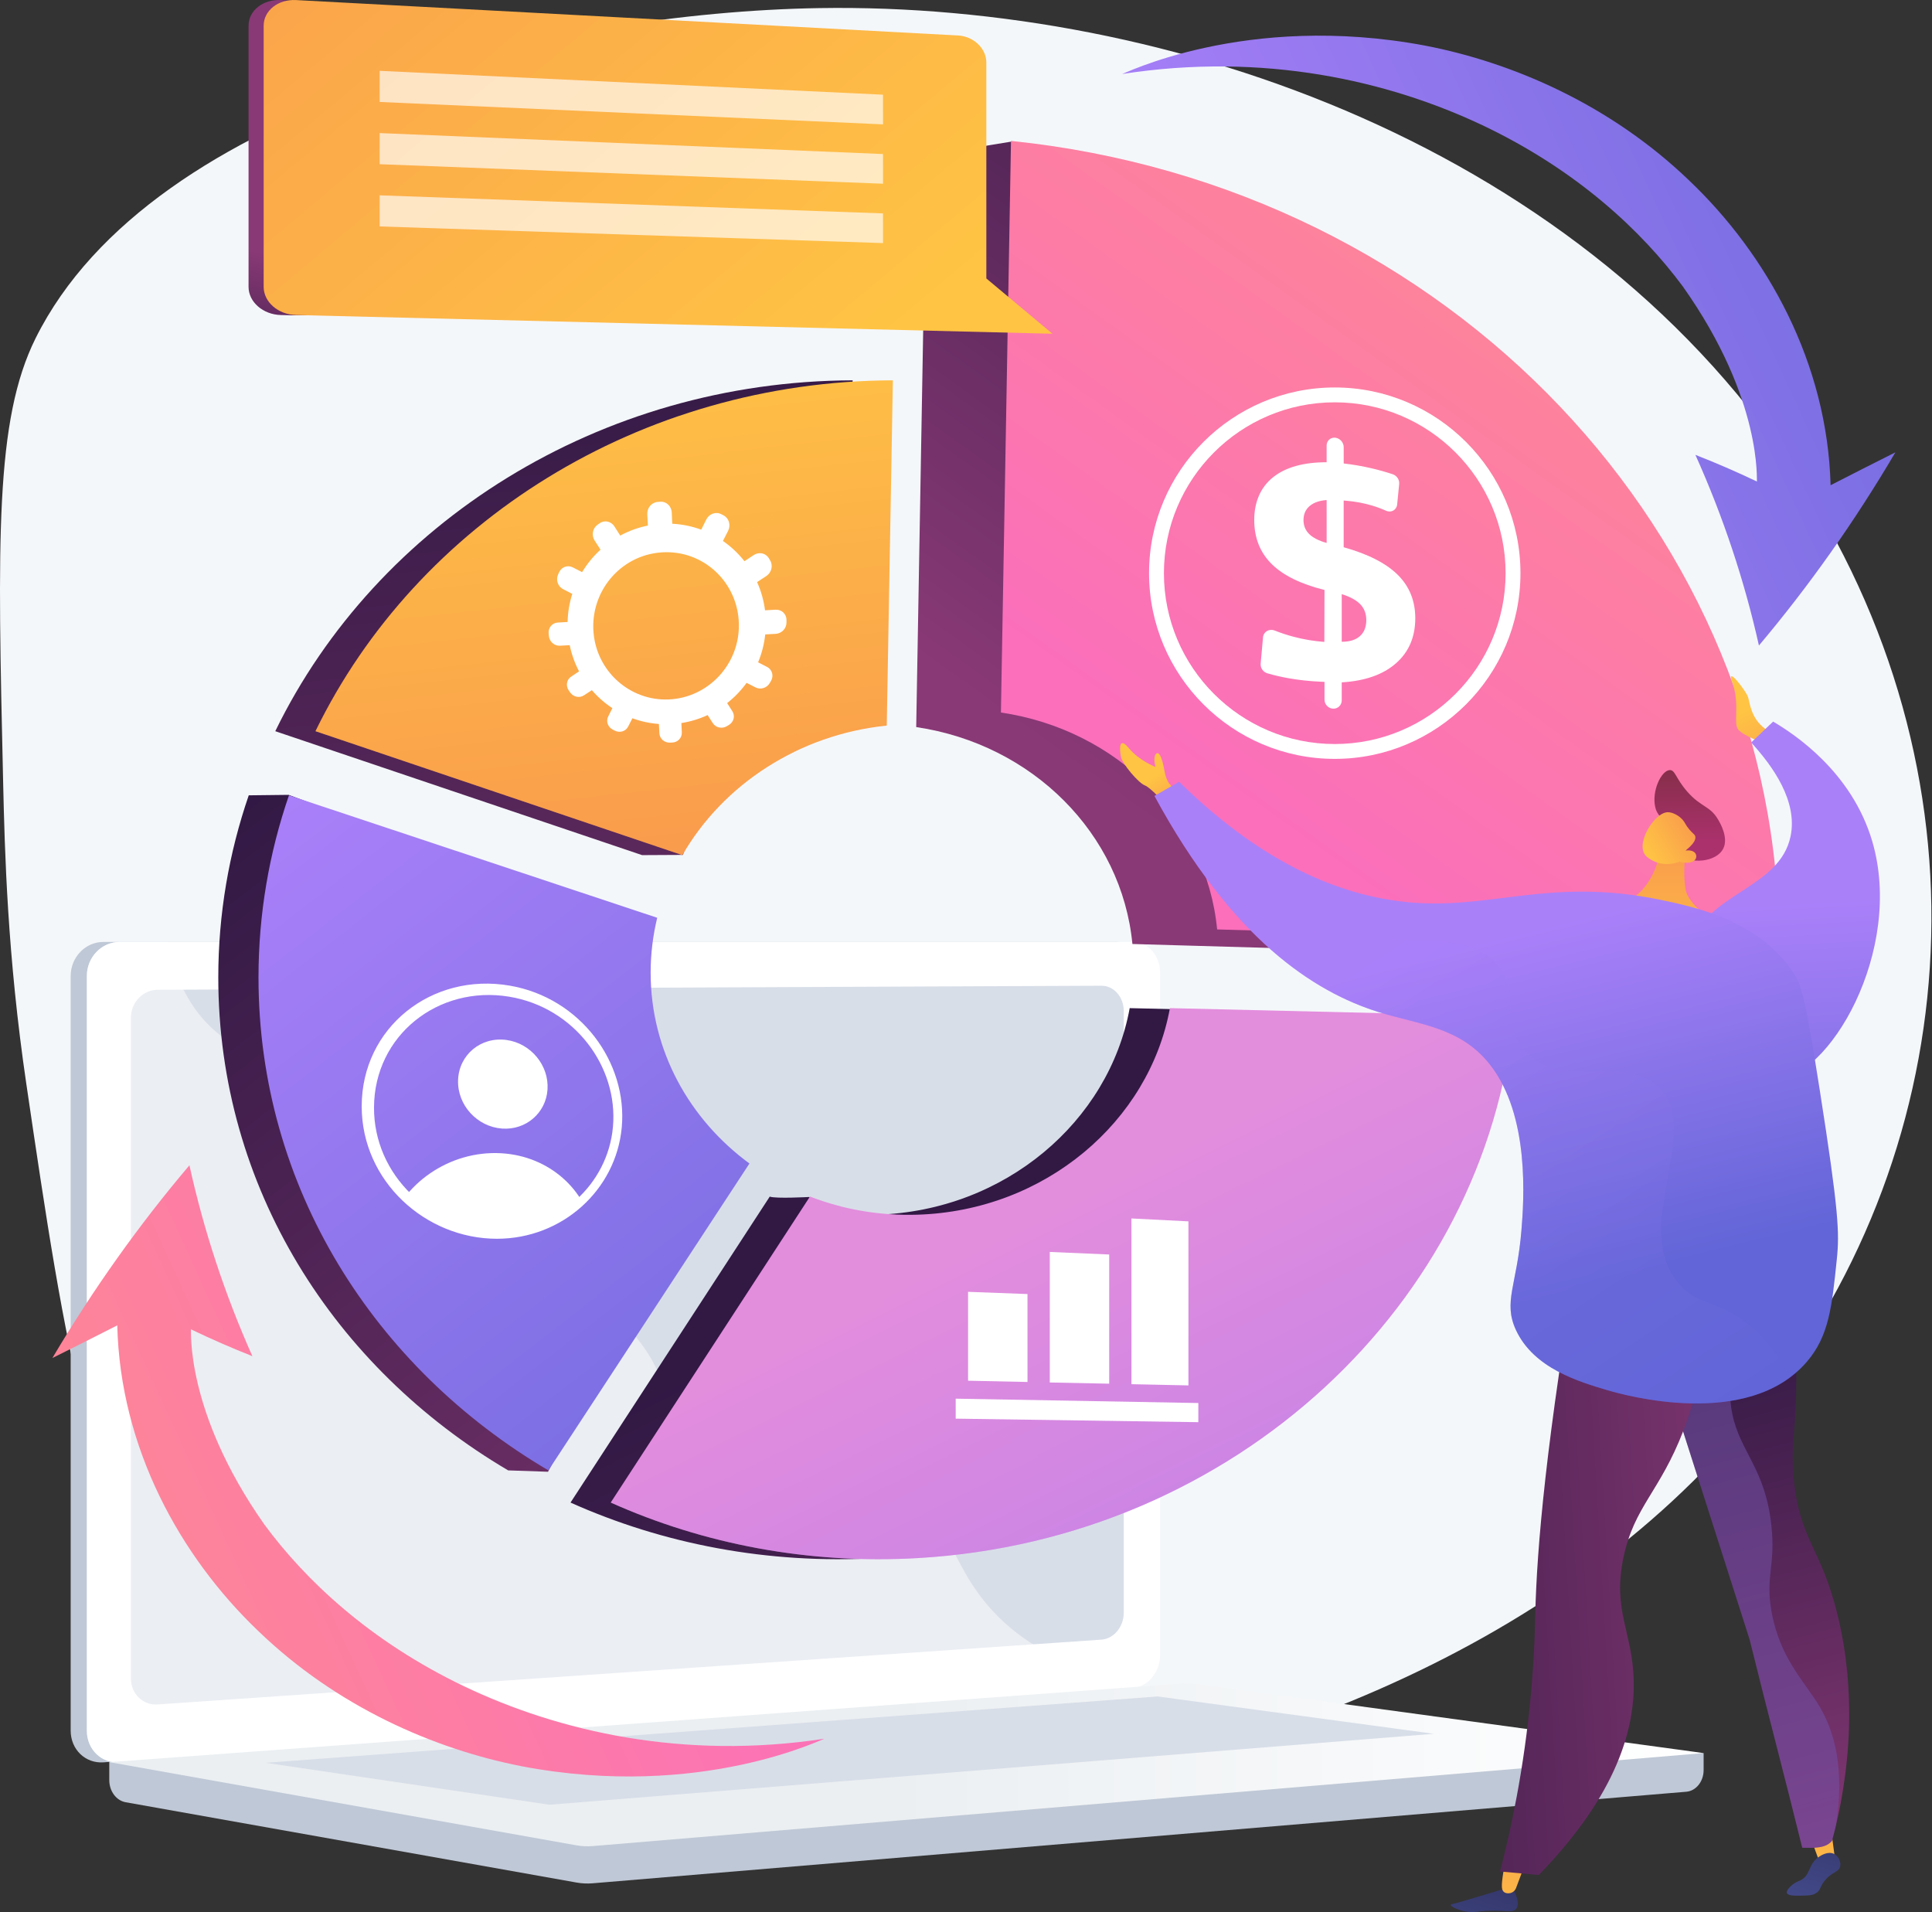
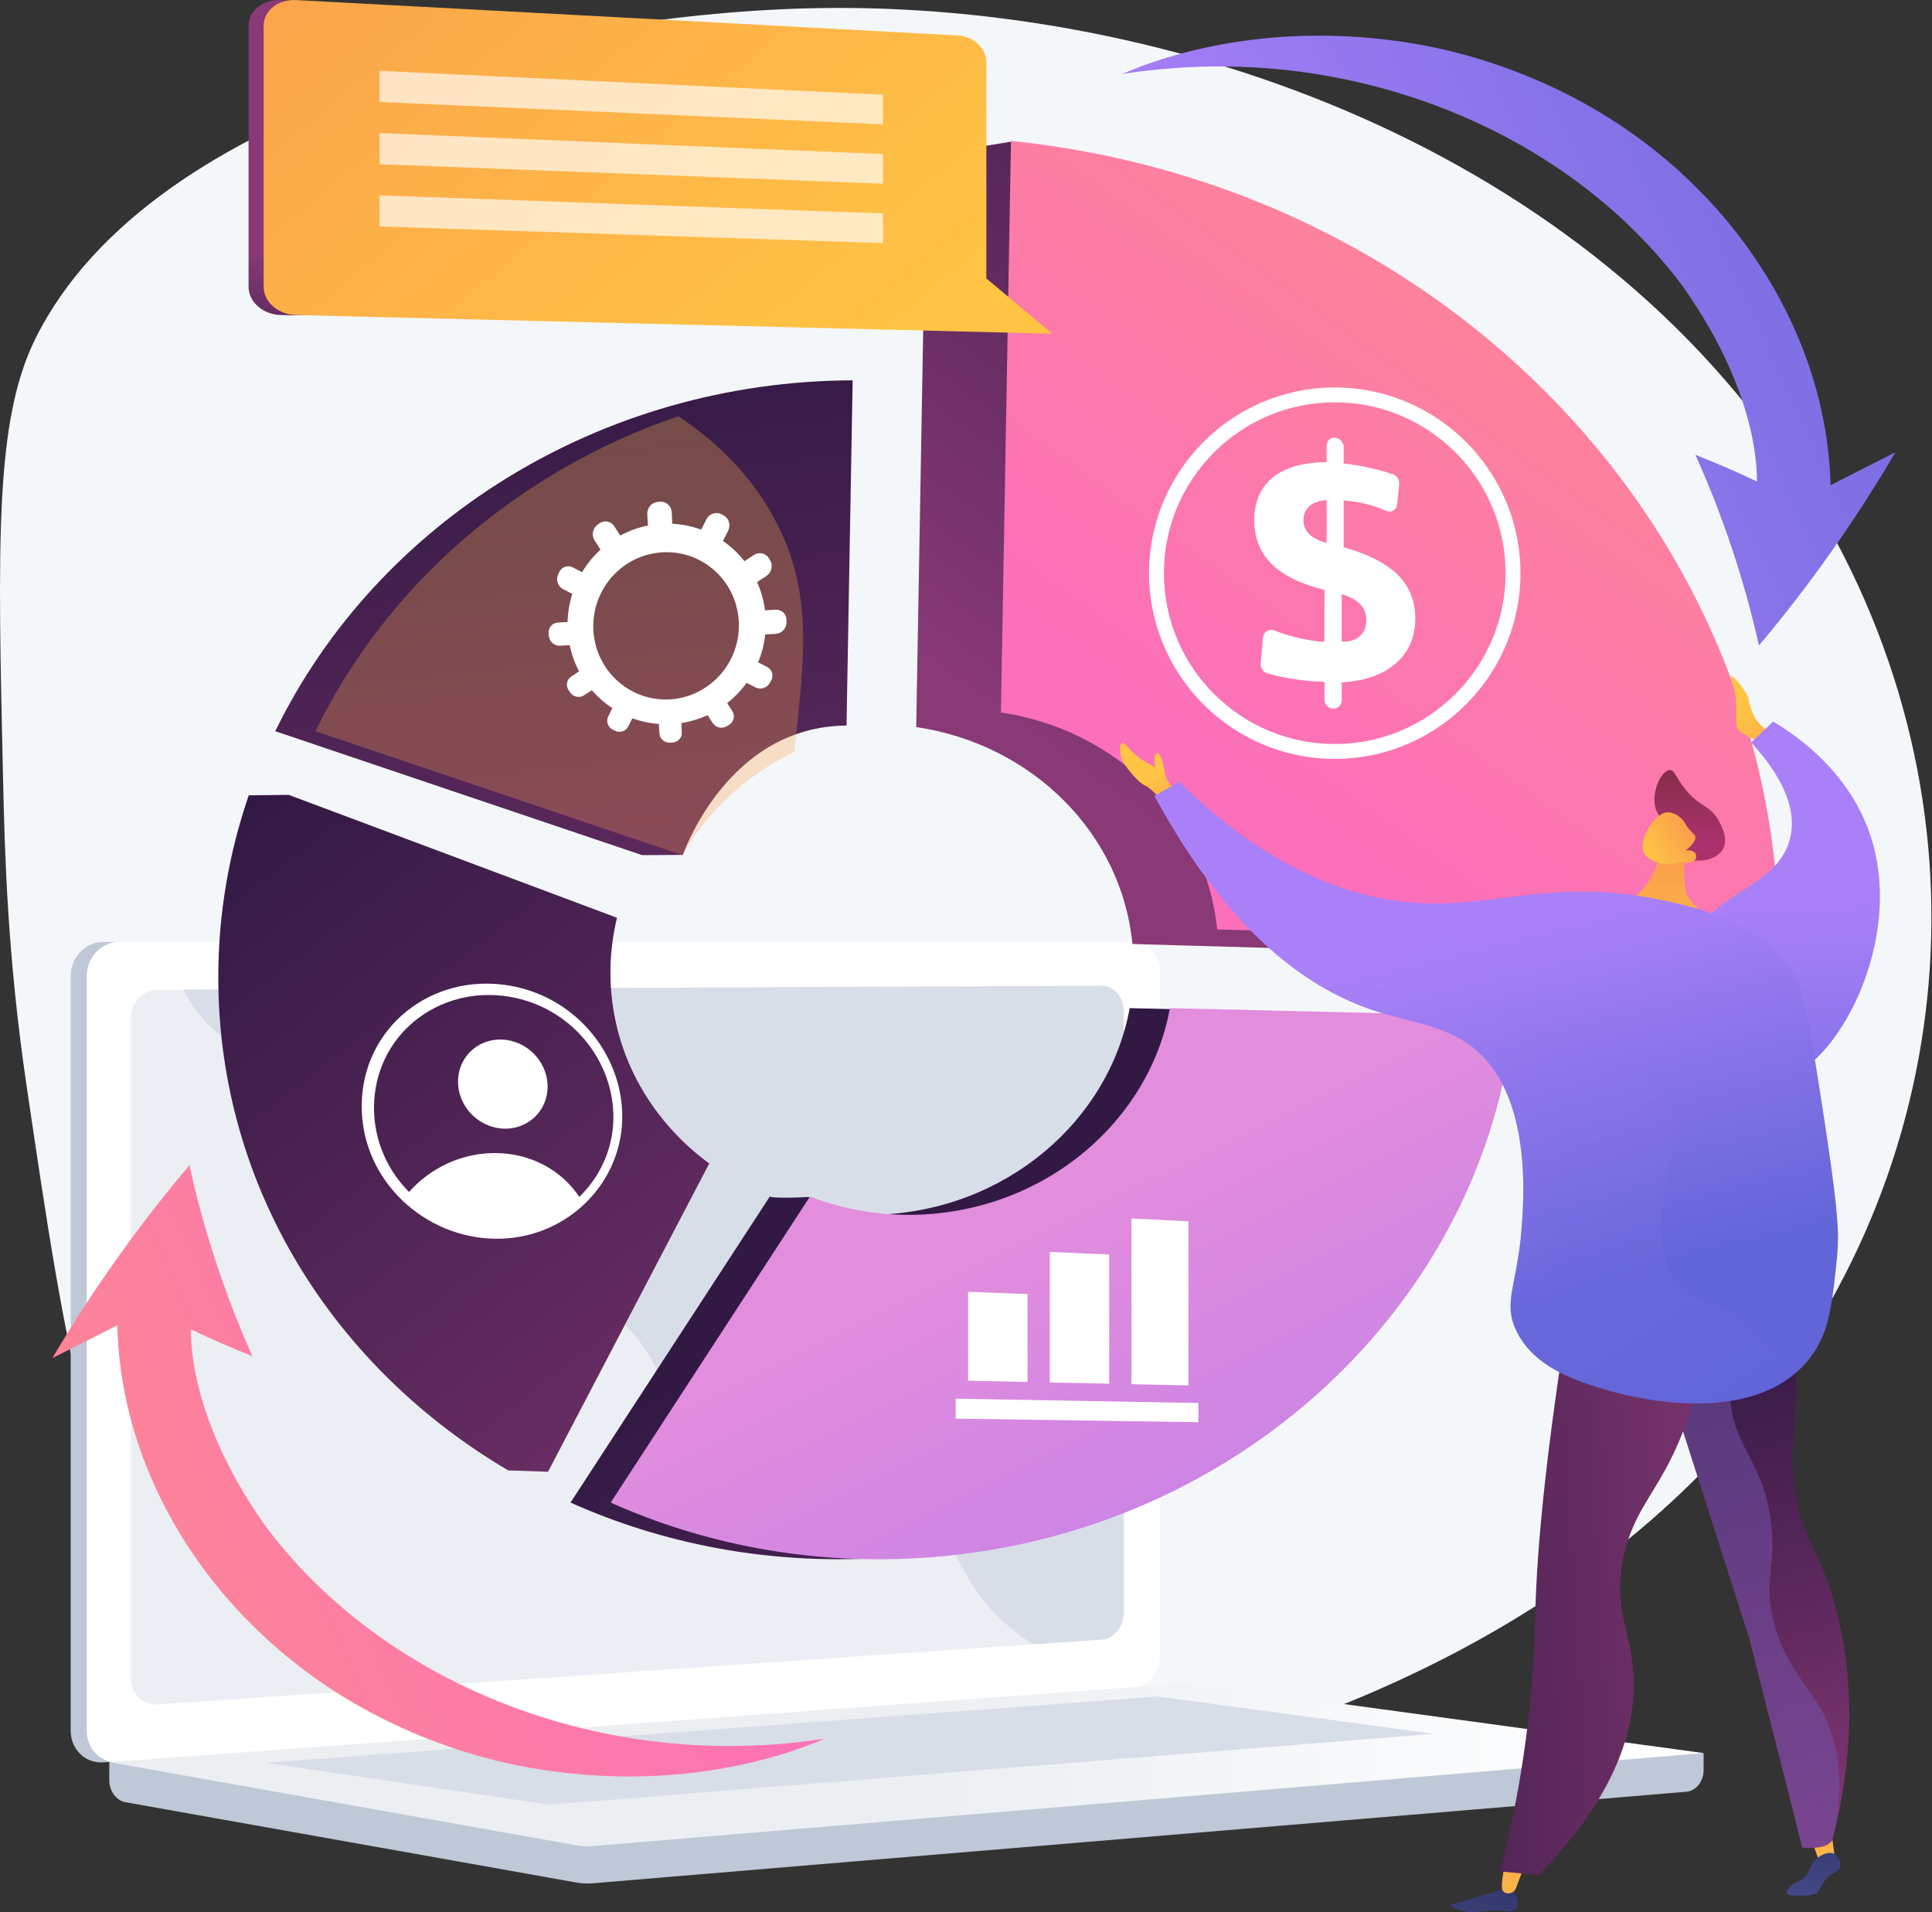
<svg xmlns="http://www.w3.org/2000/svg" width="674" height="667" viewBox="0 0 674 667" fill="none">
  <rect x="0" y="0" width="674" height="667" fill="#333333" stroke="none" />
  <path d="M285.818 2.823C194.454 4.303 53.101 36.156 12.413 118.008C-1.798 146.598 -0.835 188.626 1.09 272.681C1.654 297.386 2.593 333.398 9.178 378.077C22.859 470.892 32.171 534.078 67.418 570.87C155.735 663.058 474.758 660.395 610.988 494.424C685.303 403.886 696.737 275.094 628.783 168.652C553.971 51.465 408.129 0.842 285.818 2.823Z" fill="#F4F7FA" />
  <path d="M594.327 611.555L38.121 606.748V620.972C38.121 624.833 40.548 628.117 43.834 628.702L201.111 656.713C202.979 657.046 204.871 657.134 206.754 656.977L588.284 625.039C591.689 624.755 594.327 621.46 594.327 617.494V611.555Z" fill="#BFC8D6" />
  <path d="M389.641 588.759L36.125 614.783C29.799 615.248 24.656 610.301 24.656 603.731V340.478C24.656 333.907 29.799 328.581 36.125 328.581H389.641C394.853 328.581 399.066 333.396 399.066 339.337V577.313C399.066 583.252 394.853 588.379 389.641 588.761V588.759Z" fill="#BFC8D6" />
  <path d="M395.275 588.759L41.762 614.783C35.436 615.248 30.293 610.301 30.293 603.731V340.478C30.293 333.907 35.436 328.581 41.762 328.581H395.275C400.488 328.581 404.701 333.396 404.701 339.337V577.313C404.701 583.252 400.488 588.379 395.275 588.761V588.759Z" fill="white" />
  <path d="M384.264 571.98L55.003 594.585C49.855 594.939 45.672 590.876 45.672 585.513V355.036C45.672 349.672 49.855 345.304 55.003 345.283L384.264 343.863C388.563 343.844 392.04 347.789 392.04 352.676V562.598C392.04 567.485 388.563 571.684 384.264 571.978V571.98Z" fill="#D8DEE8" />
  <path d="M231.005 335.781C231.005 338.227 229.187 340.216 226.938 340.223C224.689 340.23 222.863 338.25 222.863 335.797C222.863 333.345 224.689 331.357 226.938 331.355C229.184 331.355 231.005 333.335 231.005 335.781Z" fill="white" />
  <g style="mix-blend-mode:soft-light" opacity="0.48">
    <path d="M41.762 614.783L393.486 588.891L395.277 588.759C397.67 588.583 399.842 587.401 401.503 585.608C376.192 584.222 360.473 575.24 350.33 565.96C329.965 547.321 333.496 528.942 311.534 516.688C284.143 501.404 262.603 520.772 241.817 501.661C229.214 490.077 235.401 481.438 219.895 464.124C202.721 444.949 191.539 451.395 174.279 434.137C152.454 412.315 163.37 395.337 144.571 379.671C121.766 360.665 97.172 378.255 75.463 360.028C66.099 352.166 60.961 340.737 58.279 328.581H41.762C35.436 328.581 30.293 333.907 30.293 340.478V603.731C30.293 610.301 35.436 615.248 41.762 614.783Z" fill="white" />
  </g>
  <path d="M411.933 587.315L38.117 614.707L201.107 643.736C202.975 644.069 204.867 644.157 206.751 644L594.325 611.556L417.879 587.5C415.905 587.232 413.915 587.17 411.933 587.315Z" fill="url(#paint0_linear_1651_36)" />
  <path d="M92.664 614.942L403.874 591.799L500.192 604.822L191.661 629.565L92.664 614.942Z" fill="#D8DEE8" />
  <path d="M224.014 298.305L238.236 298.229C238.236 298.229 253.58 253.327 295.325 253.117L297.458 132.675C209.287 132.966 131.47 182.243 96.031 255.074L224.014 298.307V298.305Z" fill="url(#paint1_linear_1651_36)" />
  <path d="M394.109 351.681C386.881 391.254 350.536 422.368 306.009 423.74C295.047 424.078 282.269 417.563 282.269 417.563C282.269 417.563 270.546 418.201 268.537 417.426L199.035 524.164C231.341 538.629 267.834 545.716 306.009 543.541C417.023 537.216 504.304 454.322 513.998 354.529L394.109 351.681Z" fill="url(#paint2_linear_1651_36)" />
  <path d="M177.282 512.936L191.187 513.413L247.423 405.883C226.443 390.474 212.959 366.498 212.959 339.303C212.959 332.732 213.755 326.326 215.249 320.157L100.71 277.281L86.779 277.443C79.88 297.507 76.152 318.855 76.152 340.969C76.152 414.198 116.66 477.248 177.285 512.936H177.282Z" fill="url(#paint3_linear_1651_36)" />
  <path d="M319.629 253.637C360.176 259.623 391.352 290.79 395.056 329.308L591.107 334.942C591.107 334.9 591.107 334.858 591.107 334.819C591.107 334.819 591.107 334.756 591.107 334.696C591.107 334.551 620.661 329.983 620.661 329.965C620.652 328.632 352.844 49.397 352.844 49.397L323.141 54.239C323.141 54.239 320.8 187.173 319.629 253.637Z" fill="url(#paint4_linear_1651_36)" />
-   <path d="M238.045 298.305C252.244 273.664 278.661 256.266 309.356 253.115L311.49 132.672C223.318 132.964 145.501 182.24 110.062 255.072L238.045 298.305Z" fill="url(#paint5_linear_1651_36)" />
  <path d="M408.14 351.681C400.912 391.254 364.567 422.368 320.041 423.74C306.765 424.15 294.079 421.875 282.569 417.426L213.066 524.164C245.372 538.629 281.865 545.716 320.041 543.541C431.055 537.216 518.335 454.322 528.029 354.529L408.14 351.681Z" fill="url(#paint6_linear_1651_36)" />
-   <path d="M191.312 512.936L261.451 405.883C240.47 390.474 226.986 366.498 226.986 339.303C226.986 332.732 227.782 326.326 229.277 320.158L100.806 277.44C93.907 297.504 90.18 318.853 90.18 340.967C90.18 414.196 130.687 477.246 191.312 512.934V512.936Z" fill="url(#paint7_linear_1651_36)" />
  <path d="M349.184 248.559C389.73 254.544 420.907 285.711 424.611 324.229L620.661 329.863C620.661 329.78 620.661 329.699 620.661 329.615C620.661 186.958 506.068 64.873 352.696 49.156L349.184 248.554V248.559Z" fill="url(#paint8_linear_1651_36)" />
  <g style="mix-blend-mode:multiply" opacity="0.3">
    <path d="M293.233 420.827C289.582 419.897 286.019 418.761 282.565 417.426L213.062 524.164C245.368 538.629 281.861 545.716 320.037 543.541C350.88 541.783 379.887 534.108 405.911 521.809C379.641 517.864 356.188 507.98 337.459 491.511C316.124 472.75 302.286 446.654 293.231 420.825L293.233 420.827Z" fill="url(#paint9_linear_1651_36)" />
  </g>
  <g style="mix-blend-mode:multiply" opacity="0.3">
    <path d="M269.905 180.477C261.652 165.378 249.85 153.937 236.606 145.194C180.887 164.263 134.988 203.84 110.059 255.069L238.041 298.303C246.925 282.884 260.594 270.303 277.102 262.272C280.439 230.225 284.222 206.67 269.902 180.477H269.905Z" fill="url(#paint10_linear_1651_36)" />
  </g>
  <path d="M358.453 482.097L337.723 481.653V450.65L358.453 451.418V482.097Z" fill="white" />
  <path d="M386.957 482.69L366.227 482.271V436.738L386.957 437.622V482.69Z" fill="white" />
  <path d="M414.598 483.291L394.73 482.865V425.052L414.598 426.063V483.291Z" fill="white" />
  <path d="M418.054 496.12L333.406 494.889V487.916L418.054 489.436V496.12Z" fill="white" />
  <path d="M270.585 212.692L266.89 212.905C266.446 209.437 265.497 206.131 264.118 203.056L267.318 200.969C269.146 199.775 269.764 197.341 268.688 195.527L268.216 194.731C267.133 192.91 264.764 192.42 262.934 193.637L259.715 195.775C257.577 193.059 255.044 190.675 252.205 188.711L253.996 185.213C255.021 183.212 254.329 180.787 252.448 179.801L251.624 179.371C249.741 178.385 247.395 179.227 246.389 181.243L244.628 184.771C241.442 183.591 238.046 182.881 234.524 182.707L234.348 178.79C234.249 176.553 232.449 174.864 230.334 175.026L229.409 175.098C227.301 175.26 225.693 177.203 225.816 179.431L226.028 183.339C222.59 184.026 219.351 185.22 216.38 186.835L214.347 183.64C213.185 181.816 210.855 181.333 209.15 182.564L208.405 183.101C206.712 184.322 206.291 186.775 207.452 188.575L209.497 191.742C206.989 194.035 204.826 196.682 203.072 199.59L199.859 197.938C198.033 197.001 195.875 197.774 195.042 199.659L194.678 200.481C193.852 202.353 194.651 204.611 196.46 205.536L199.646 207.167C198.656 210.293 198.093 213.588 198.015 216.975L194.574 217.174C192.628 217.287 191.21 218.999 191.405 220.994L191.49 221.864C191.682 223.844 193.401 225.357 195.329 225.253L198.746 225.068C199.421 228.321 200.534 231.387 202.015 234.202L199.243 236.044C197.677 237.085 197.307 239.23 198.408 240.833L198.889 241.534C199.986 243.133 202.138 243.598 203.702 242.578L206.483 240.764C208.57 243.177 210.978 245.289 213.632 247.036L212.167 249.972C211.341 251.626 212.061 253.66 213.768 254.521L214.516 254.898C216.223 255.759 218.285 255.127 219.127 253.484L220.621 250.565C223.541 251.638 226.644 252.321 229.864 252.557L230.043 255.842C230.144 257.695 231.776 259.134 233.689 259.063L234.529 259.033C236.449 258.961 237.941 257.401 237.858 255.541L237.71 252.233C240.928 251.731 243.999 250.782 246.861 249.452L248.679 252.267C249.709 253.861 251.893 254.336 253.568 253.327L254.304 252.885C255.988 251.872 256.527 249.743 255.5 248.131L253.677 245.269C256.245 243.251 258.533 240.875 260.463 238.21L263.563 239.797C265.321 240.697 267.552 240.014 268.551 238.267L268.991 237.499C269.997 235.739 269.379 233.566 267.607 232.654L264.475 231.044C265.74 227.997 266.594 224.73 266.964 221.311L270.613 221.114C272.688 221.003 274.375 219.24 274.375 217.169V216.26C274.375 214.175 272.672 212.577 270.576 212.697L270.585 212.692ZM233.335 243.994C219.819 244.588 208.132 234.251 207.047 220.515C205.925 206.32 216.461 193.674 230.792 192.695C245.32 191.7 257.483 203.088 257.767 217.683C258.043 231.794 247.027 243.392 233.337 243.996L233.335 243.994Z" fill="white" />
  <path d="M465.793 152.693C467.433 152.848 468.764 154.326 468.764 155.992V161.681C472.044 162.047 475.332 162.618 478.622 163.391C481.049 163.962 483.46 164.64 485.852 165.427C487.287 165.899 488.265 167.347 488.117 168.842L487.419 175.975C487.234 177.868 485.362 178.978 483.601 178.194C482.023 177.49 480.408 176.889 478.749 176.387C475.857 175.512 472.808 174.941 469.599 174.677L468.759 174.608V190.9C477.322 193.295 483.608 196.518 487.673 200.571C491.717 204.604 493.733 209.632 493.733 215.668C493.733 222.195 491.505 227.421 487.032 231.362C482.535 235.325 476.232 237.553 468.079 238.034V244.314C468.079 245.982 466.748 247.28 465.106 247.215H465.053C463.408 247.148 462.07 245.739 462.07 244.064V237.87L460.747 237.81C456.925 237.636 453.264 237.248 449.766 236.639C447.175 236.188 444.646 235.607 442.177 234.895C440.685 234.464 439.66 233.041 439.797 231.514L440.618 222.345C440.796 220.363 442.786 219.21 444.671 219.953C446.869 220.821 449.093 221.549 451.344 222.144C454.854 223.07 458.41 223.664 462.015 223.926L462.068 205.803C453.85 203.769 447.695 200.757 443.653 196.768C439.593 192.758 437.555 187.629 437.555 181.391C437.555 175.154 439.764 169.955 444.167 166.457C448.547 162.977 454.775 161.246 462.808 161.251V155.434C462.808 153.762 464.143 152.533 465.788 152.69L465.793 152.693ZM462.813 174.441C460.272 174.626 458.292 175.323 456.874 176.535C455.453 177.747 454.743 179.378 454.743 181.426C454.743 183.365 455.4 184.984 456.714 186.287C458.026 187.585 460.06 188.624 462.813 189.399V174.443V174.441ZM468.081 207.258V223.877C470.841 223.882 472.961 223.222 474.437 221.901C475.913 220.582 476.649 218.718 476.649 216.307C476.649 214.109 475.964 212.286 474.592 210.837C473.217 209.387 471.05 208.193 468.079 207.258H468.081Z" fill="white" />
  <path d="M465.646 264.731C429.925 264.731 400.863 235.67 400.863 199.949C400.863 164.228 429.925 135.167 465.646 135.167C501.366 135.167 530.428 164.228 530.428 199.949C530.428 235.67 501.366 264.731 465.646 264.731ZM465.646 140.349C432.783 140.349 406.046 167.086 406.046 199.949C406.046 232.812 432.783 259.549 465.646 259.549C498.509 259.549 525.246 232.812 525.246 199.949C525.246 167.086 498.509 140.349 465.646 140.349Z" fill="white" />
  <path d="M173.373 432.136C148.379 432.136 126.184 411.968 126.184 385.944C126.184 358.453 150.602 339.131 177.859 343.837C202.493 348.09 219.035 370.602 216.898 393.384C214.857 415.142 196.158 432.136 173.371 432.136H173.373ZM177.665 347.692C152.784 343.585 130.586 361.268 130.478 386.298C130.374 410.103 150.556 428.756 173.537 428.901C194.638 429.033 212.006 413.321 213.834 393.137C215.743 372.071 200.341 351.435 177.665 347.694V347.692Z" fill="white" />
  <mask id="mask0_1651_36" style="mask-type:luminance" maskUnits="userSpaceOnUse" x="128" y="346" width="88" height="85">
    <path d="M214.953 393.632C213.044 414.427 195.217 430.585 173.457 430.518C149.691 430.444 128.808 411.294 128.875 386.644C128.947 360.683 151.915 342.421 177.714 346.727C201.152 350.639 216.947 371.902 214.953 393.629V393.632Z" fill="white" />
  </mask>
  <g mask="url(#mask0_1651_36)">
    <path d="M191.008 380.062C190.467 388.262 183.461 394.317 175.111 393.692C166.481 393.046 159.508 385.539 159.806 376.802C160.109 367.908 167.791 361.585 176.675 362.786C185.261 363.947 191.559 371.726 191.008 380.062Z" fill="white" />
    <path d="M206.762 429.276C204.442 415.398 191.932 403.296 174.889 402.305C156.637 401.248 140.11 413.177 135.379 428.852L206.762 429.276Z" fill="white" />
  </g>
  <path d="M66.587 463.713C73.723 467.139 80.883 470.263 88.046 473.09C78.371 451.388 71.053 429.063 66.085 406.503C48.582 427.138 32.563 449.623 18.273 473.742C25.844 469.983 33.389 466.181 40.913 462.341C41.928 505 62.747 542.833 90.05 568.915C117.499 595.409 151.434 610.149 181.863 616.12C244.873 628.184 288.062 605.984 287.724 606.53C238.275 614.087 194.794 603.937 161.996 588.299C128.899 572.462 106.484 551.139 92.25 531.845C64.186 491.944 66.851 463.375 66.585 463.71L66.587 463.713Z" fill="url(#paint11_linear_1651_36)" />
  <path d="M612.944 167.976C605.799 164.573 598.629 161.47 591.454 158.666C601.195 180.338 608.585 202.64 613.621 225.184C631.062 204.495 647.012 181.962 661.227 157.796C653.669 161.579 646.135 165.404 638.623 169.267C637.478 126.613 616.541 88.842 589.159 62.844C561.629 36.436 527.648 21.797 497.2 15.92C434.153 4.051 391.034 26.383 391.369 25.837C440.796 18.13 484.306 28.146 517.153 43.682C550.297 59.417 572.778 80.67 587.07 99.92C615.257 139.736 612.68 168.312 612.944 167.974V167.976Z" fill="url(#paint12_linear_1651_36)" />
  <path d="M614.977 259.063C614.977 259.063 608.355 256.782 606.43 254.544C604.505 252.305 607.159 245.875 604.264 237.817C602.161 231.961 609.146 241.07 609.808 243.108C610.47 245.146 610.794 250.611 615.872 254.294L614.977 259.061V259.063Z" fill="url(#paint13_linear_1651_36)" />
  <path d="M618.579 251.722C616.022 254.153 613.468 256.585 610.911 259.017C618.496 267.293 627.197 279.493 624.664 291.727C620.837 310.216 594.952 311.456 589.723 330.104C584.427 348.997 602.8 376.955 618.297 376.939C638.051 376.918 664.357 331.441 653.145 293.446C646.012 269.271 626.05 256.132 618.577 251.722H618.579Z" fill="url(#paint14_linear_1651_36)" />
  <path d="M581.438 288.812C579.041 284.092 578.053 284.12 577.466 281.628C576.124 275.95 579.587 268.741 582.523 268.641C584.416 268.576 584.573 271.519 588.58 276.107C593.49 281.727 596.47 280.989 599.357 285.866C600.033 287.007 603.075 292.143 601.204 295.975C598.816 300.866 589.406 301.641 585.471 297.867C583.606 296.079 584.388 294.626 581.436 288.809L581.438 288.812Z" fill="url(#paint15_linear_1651_36)" />
  <path d="M588.491 293.904C588.491 293.904 586.812 302.874 588.008 310.167C589.088 316.759 601.3 323.607 603.641 325.569C605.98 327.533 597.434 329.664 589.593 328.637C581.752 327.612 560.283 320.74 557.021 316.911C553.759 313.082 560.82 314.97 566.759 314.244C572.698 313.52 578.367 303.566 578.54 298.485C578.714 293.405 588.496 293.902 588.496 293.902L588.491 293.904Z" fill="url(#paint16_linear_1651_36)" />
  <path d="M585.934 300.6C585.934 300.6 579.933 303.235 574.616 298.985C569.857 295.179 576.934 283.484 581.777 283.336C583.392 283.285 585.749 284.444 587.142 286.137C587.963 287.137 588.014 287.803 589.389 289.411C590.657 290.894 591.214 291.029 591.406 291.748C591.647 292.648 591.233 294.154 587.973 296.743C589.597 296.445 590.997 296.873 591.54 297.819C591.626 297.969 591.806 298.441 591.753 298.93C591.559 300.695 589.252 301.512 585.934 300.602V300.6Z" fill="url(#paint17_linear_1651_36)" />
  <path d="M411.031 274.995C411.031 274.995 407.431 275.714 406.214 268.785C405.261 263.353 404.023 261.846 403.128 263.181C402.232 264.516 403.098 267.545 403.098 267.545C403.098 267.545 397.357 265.315 393.811 261.004C390.264 256.694 390.546 261.268 391.018 263.875C391.49 266.485 397.161 273.119 399.352 273.958C401.543 274.801 406.216 280.247 406.216 280.247L411.033 274.993L411.031 274.995Z" fill="url(#paint18_linear_1651_36)" />
  <path d="M528.191 659.527C530.062 663.342 529.537 664.983 529.07 665.702C527.705 667.819 524.419 665.82 515.838 666.836C514.832 666.956 512.911 667.215 510.514 666.651C508.462 666.167 506.042 665.075 506.144 664.525C506.181 664.323 506.546 664.245 506.685 664.215C509.066 663.708 523.97 659.134 523.97 659.134L528.188 659.527H528.191Z" fill="url(#paint19_linear_1651_36)" />
  <path d="M531.42 651.894L528.893 658.62C528.507 659.652 527.556 660.372 526.457 660.453C525.342 660.536 524.127 660.217 523.967 658.493C523.747 656.138 525.004 650.175 525.004 650.175L531.417 651.894H531.42Z" fill="url(#paint20_linear_1651_36)" />
  <path d="M631.496 640.655L635.092 650.474L640.318 649.641L639.106 640.548L631.496 640.655Z" fill="url(#paint21_linear_1651_36)" />
  <path d="M636.72 655.883C639.249 652.882 641.509 653.153 641.965 651.091C642.324 649.47 641.331 647.482 639.834 646.728C637.729 645.666 635.179 647.325 634.603 647.697C630.691 650.24 631.755 654.219 628.067 655.943C627.324 656.29 626.149 656.658 624.906 657.82C624.379 658.312 623.076 659.536 623.382 660.378C623.736 661.352 626.061 661.318 628.273 661.285C630.927 661.246 632.252 661.23 633.529 660.432C635.297 659.328 634.77 658.199 636.72 655.881V655.883Z" fill="url(#paint22_linear_1651_36)" />
  <path d="M623.272 435.639C626.321 455.264 626.953 472.424 626.569 486.597C626.157 501.844 624.813 504.711 625.706 515.039C627.652 537.51 635.347 539.365 641.235 564.089C647.734 591.388 644.423 614.64 643.077 623.524C641.899 631.291 640.344 637.675 639.114 642.135C636.99 644.803 632.971 644.664 628.746 644.583C622.659 619.857 616.472 596.674 610.383 571.948C598.643 535.226 586.904 498.506 575.164 461.784C591.2 453.068 607.236 444.355 623.272 435.639Z" fill="url(#paint23_linear_1651_36)" />
  <path style="mix-blend-mode:multiply" opacity="0.3" d="M628.742 644.583C622.655 619.857 616.468 596.674 610.379 571.948C598.639 535.226 586.9 498.506 575.16 461.784C591.196 453.068 607.232 444.355 623.268 435.639C623.469 436.939 623.634 438.198 623.816 439.478C603.695 464.655 602.029 481.982 604.324 493.171C607.107 506.74 615.795 512.126 617.963 532.146C619.513 546.459 615.723 549.726 618.065 562.469C621.077 578.878 629.813 586.814 634.984 595.666C639.98 604.222 643.543 616.986 640.526 636.624C640.035 638.686 639.552 640.537 639.112 642.133C636.988 644.798 632.969 644.664 628.745 644.581L628.742 644.583Z" fill="url(#paint24_linear_1651_36)" />
  <path d="M595.335 459.504C594.949 468.918 593.382 483.164 587.265 499.082C579.063 520.421 570.074 525.534 566.352 543.367C562.465 561.99 569.584 569.28 569.947 586.427C570.285 602.486 564.66 625.447 536.829 654.081C532.318 653.671 527.809 653.262 523.297 652.85C526.915 638.97 531.721 617.326 534.139 590.242C535.349 576.675 535.513 566.761 535.599 563.05C536.115 540.538 539.317 502.256 551.253 433.191C565.947 441.962 580.641 450.733 595.335 459.504Z" fill="url(#paint25_linear_1651_36)" />
  <path d="M402.741 277.651C405.612 276.01 408.481 274.37 411.352 272.729C443.13 303.966 470.822 312.58 490.301 314.641C519.721 317.756 540.269 305.792 579.511 313.94C591.873 316.506 613.418 321.289 625.365 338.898C628.505 343.527 629.623 347.03 634.838 380.238C641.503 422.685 641.742 430.093 640.8 439.232C639.081 455.957 638.037 466.094 630.326 475.066C609.848 498.89 566.321 486.606 560.865 484.989C550.785 482.002 535.117 477.361 528.891 464.041C524.275 454.164 529.231 448.35 530.774 429.121C531.551 419.436 533.985 389.15 519.604 371.143C509.271 358.203 494.903 357.421 480.84 353.023C458.585 346.063 429.908 327.797 402.738 277.651H402.741Z" fill="url(#paint26_linear_1651_36)" />
  <g style="mix-blend-mode:multiply" opacity="0.3">
    <path d="M611.919 463.72C599.955 452.927 592.889 456.24 585.599 447.67C568.744 427.858 593.824 395.252 579.035 379.614C567.194 367.095 544.575 381.078 531.649 366.239C523.077 356.396 530.798 347.685 523.186 337.503C511.138 321.388 484.117 332.931 448.767 322.823C440.445 320.442 433.073 317.256 426.637 313.811C446.048 337.452 465.06 348.088 480.839 353.023C494.901 357.421 509.269 358.201 519.602 371.144C533.981 389.153 531.55 419.437 530.772 429.121C529.229 448.348 524.273 454.165 528.889 464.042C535.115 477.364 550.783 482.005 560.864 484.989C565.852 486.468 602.644 496.84 624.57 480.415C621.595 474.601 617.539 468.791 611.919 463.72Z" fill="url(#paint27_linear_1651_36)" />
  </g>
  <path d="M333.756 110.035L101.685 109.989L97.992 109.899C91.771 109.746 86.711 105.348 86.711 100.077V8.959C86.711 3.688 91.771 -0.312 97.992 0.021L101.511 0.208L328.208 15.511C333.685 15.805 338.823 16.89 338.823 21.813V97.134L333.756 110.035Z" fill="url(#paint28_linear_1651_36)" />
  <path opacity="0.67" d="M302.779 43.383L127.168 35.566V24.71L302.779 33.03V43.383Z" fill="url(#paint29_linear_1651_36)" />
  <path opacity="0.67" d="M302.779 64.091L127.168 57.279V46.424L302.779 53.737V64.091Z" fill="url(#paint30_linear_1651_36)" />
  <path opacity="0.67" d="M302.779 84.8L127.168 78.993V68.137L302.779 74.447V84.8Z" fill="url(#paint31_linear_1651_36)" />
  <path d="M367.155 116.423L103.266 109.899C97.044 109.746 91.984 105.348 91.984 100.077V8.959C91.984 3.688 97.044 -0.312 103.266 0.021L334.194 12.371C339.671 12.665 344.097 16.892 344.097 21.816V97.137L367.155 116.426V116.423Z" fill="url(#paint32_linear_1651_36)" />
  <path opacity="0.67" d="M308.05 43.383L132.441 35.566V24.71L308.05 33.03V43.383Z" fill="white" />
  <path opacity="0.67" d="M308.05 64.091L132.441 57.279V46.424L308.05 53.737V64.091Z" fill="white" />
  <path opacity="0.67" d="M308.05 84.8L132.441 78.993V68.137L308.05 74.447V84.8Z" fill="white" />
  <defs>
    <linearGradient id="paint0_linear_1651_36" x1="38.117" y1="615.658" x2="594.325" y2="615.658" gradientUnits="userSpaceOnUse">
      <stop offset="0.49" stop-color="#EBEFF2" />
      <stop offset="1" stop-color="white" />
    </linearGradient>
    <linearGradient id="paint1_linear_1651_36" x1="187.897" y1="113.893" x2="231.29" y2="506.159" gradientUnits="userSpaceOnUse">
      <stop stop-color="#311944" />
      <stop offset="1" stop-color="#893976" />
    </linearGradient>
    <linearGradient id="paint2_linear_1651_36" x1="348.708" y1="423.573" x2="518.038" y2="765.585" gradientUnits="userSpaceOnUse">
      <stop stop-color="#311944" />
      <stop offset="1" stop-color="#893976" />
    </linearGradient>
    <linearGradient id="paint3_linear_1651_36" x1="80.213" y1="279.648" x2="328.95" y2="599.451" gradientUnits="userSpaceOnUse">
      <stop stop-color="#311944" />
      <stop offset="1" stop-color="#893976" />
    </linearGradient>
    <linearGradient id="paint4_linear_1651_36" x1="567.836" y1="58.323" x2="402.673" y2="288.638" gradientUnits="userSpaceOnUse">
      <stop stop-color="#311944" />
      <stop offset="1" stop-color="#893976" />
    </linearGradient>
    <linearGradient id="paint5_linear_1651_36" x1="201.956" y1="114.165" x2="244.944" y2="502.772" gradientUnits="userSpaceOnUse">
      <stop stop-color="#FFC444" />
      <stop offset="1" stop-color="#F36F56" />
    </linearGradient>
    <linearGradient id="paint6_linear_1651_36" x1="362.739" y1="423.573" x2="532.069" y2="765.585" gradientUnits="userSpaceOnUse">
      <stop stop-color="#E38DDD" />
      <stop offset="1" stop-color="#9571F6" />
    </linearGradient>
    <linearGradient id="paint7_linear_1651_36" x1="94.293" y1="279.71" x2="334.176" y2="588.13" gradientUnits="userSpaceOnUse">
      <stop stop-color="#AA80F9" />
      <stop offset="1" stop-color="#6165D7" />
    </linearGradient>
    <linearGradient id="paint8_linear_1651_36" x1="607.527" y1="20.992" x2="425.837" y2="274.358" gradientUnits="userSpaceOnUse">
      <stop stop-color="#FF9085" />
      <stop offset="1" stop-color="#FB6FBB" />
    </linearGradient>
    <linearGradient id="paint9_linear_1651_36" x1="281.376" y1="466.205" x2="447.586" y2="801.919" gradientUnits="userSpaceOnUse">
      <stop stop-color="#E38DDD" />
      <stop offset="1" stop-color="#9571F6" />
    </linearGradient>
    <linearGradient id="paint10_linear_1651_36" x1="181.935" y1="116.715" x2="224.846" y2="504.63" gradientUnits="userSpaceOnUse">
      <stop stop-color="#FFC444" />
      <stop offset="1" stop-color="#F36F56" />
    </linearGradient>
    <linearGradient id="paint11_linear_1651_36" x1="250.572" y1="472.72" x2="-46.17" y2="608.859" gradientUnits="userSpaceOnUse">
      <stop stop-color="#FB6FBB" />
      <stop offset="1" stop-color="#FF9085" />
    </linearGradient>
    <linearGradient id="paint12_linear_1651_36" x1="428.849" y1="159.587" x2="725.168" y2="22.513" gradientUnits="userSpaceOnUse">
      <stop stop-color="#AA80F9" />
      <stop offset="1" stop-color="#6165D7" />
    </linearGradient>
    <linearGradient id="paint13_linear_1651_36" x1="632.038" y1="296.651" x2="608.205" y2="248.55" gradientUnits="userSpaceOnUse">
      <stop stop-color="#F36F56" />
      <stop offset="1" stop-color="#FFC444" />
    </linearGradient>
    <linearGradient id="paint14_linear_1651_36" x1="621.823" y1="315.032" x2="628.206" y2="440.977" gradientUnits="userSpaceOnUse">
      <stop stop-color="#AA80F9" />
      <stop offset="1" stop-color="#6165D7" />
    </linearGradient>
    <linearGradient id="paint15_linear_1651_36" x1="589.698" y1="294.036" x2="588.676" y2="259.326" gradientUnits="userSpaceOnUse">
      <stop stop-color="#AB316D" />
      <stop offset="1" stop-color="#792D3D" />
    </linearGradient>
    <linearGradient id="paint16_linear_1651_36" x1="582.184" y1="242.54" x2="579.456" y2="344.524" gradientUnits="userSpaceOnUse">
      <stop stop-color="#F36F56" />
      <stop offset="1" stop-color="#FFC444" />
    </linearGradient>
    <linearGradient id="paint17_linear_1651_36" x1="608.768" y1="277.756" x2="575.083" y2="298.42" gradientUnits="userSpaceOnUse">
      <stop stop-color="#F36F56" />
      <stop offset="1" stop-color="#FFC444" />
    </linearGradient>
    <linearGradient id="paint18_linear_1651_36" x1="419.178" y1="298.342" x2="402.367" y2="271.279" gradientUnits="userSpaceOnUse">
      <stop stop-color="#F36F56" />
      <stop offset="1" stop-color="#FFC444" />
    </linearGradient>
    <linearGradient id="paint19_linear_1651_36" x1="510.778" y1="688.977" x2="528.221" y2="628.469" gradientUnits="userSpaceOnUse">
      <stop stop-color="#444B8C" />
      <stop offset="1" stop-color="#26264F" />
    </linearGradient>
    <linearGradient id="paint20_linear_1651_36" x1="523.301" y1="676.626" x2="541.64" y2="581.57" gradientUnits="userSpaceOnUse">
      <stop stop-color="#FFC444" />
      <stop offset="1" stop-color="#F36F56" />
    </linearGradient>
    <linearGradient id="paint21_linear_1651_36" x1="636.142" y1="662.814" x2="634.808" y2="566.006" gradientUnits="userSpaceOnUse">
      <stop stop-color="#FFC444" />
      <stop offset="1" stop-color="#F36F56" />
    </linearGradient>
    <linearGradient id="paint22_linear_1651_36" x1="629.463" y1="666.564" x2="646.906" y2="606.056" gradientUnits="userSpaceOnUse">
      <stop stop-color="#444B8C" />
      <stop offset="1" stop-color="#26264F" />
    </linearGradient>
    <linearGradient id="paint23_linear_1651_36" x1="602.602" y1="461.254" x2="654.311" y2="654.711" gradientUnits="userSpaceOnUse">
      <stop stop-color="#311944" />
      <stop offset="1" stop-color="#893976" />
    </linearGradient>
    <linearGradient id="paint24_linear_1651_36" x1="602.6" y1="461.254" x2="654.309" y2="654.709" gradientUnits="userSpaceOnUse">
      <stop stop-color="#AA80F9" />
      <stop offset="1" stop-color="#6165D7" />
    </linearGradient>
    <linearGradient id="paint25_linear_1651_36" x1="438.562" y1="549.888" x2="635.666" y2="538.204" gradientUnits="userSpaceOnUse">
      <stop stop-color="#311944" />
      <stop offset="1" stop-color="#893976" />
    </linearGradient>
    <linearGradient id="paint26_linear_1651_36" x1="519.606" y1="327.797" x2="549.667" y2="450.268" gradientUnits="userSpaceOnUse">
      <stop stop-color="#AA80F9" />
      <stop offset="1" stop-color="#6165D7" />
    </linearGradient>
    <linearGradient id="paint27_linear_1651_36" x1="489.929" y1="326.835" x2="603.104" y2="499.056" gradientUnits="userSpaceOnUse">
      <stop stop-color="#AA80F9" />
      <stop offset="1" stop-color="#6165D7" />
    </linearGradient>
    <linearGradient id="paint28_linear_1651_36" x1="186.203" y1="162.976" x2="198.028" y2="113.825" gradientUnits="userSpaceOnUse">
      <stop stop-color="#311944" />
      <stop offset="1" stop-color="#893976" />
    </linearGradient>
    <linearGradient id="paint29_linear_1651_36" x1="183.936" y1="163.044" x2="195.992" y2="112.937" gradientUnits="userSpaceOnUse">
      <stop stop-color="#311944" />
      <stop offset="1" stop-color="#893976" />
    </linearGradient>
    <linearGradient id="paint30_linear_1651_36" x1="188.76" y1="164.205" x2="200.816" y2="114.098" gradientUnits="userSpaceOnUse">
      <stop stop-color="#311944" />
      <stop offset="1" stop-color="#893976" />
    </linearGradient>
    <linearGradient id="paint31_linear_1651_36" x1="193.584" y1="165.366" x2="205.64" y2="115.259" gradientUnits="userSpaceOnUse">
      <stop stop-color="#311944" />
      <stop offset="1" stop-color="#893976" />
    </linearGradient>
    <linearGradient id="paint32_linear_1651_36" x1="284.627" y1="140.198" x2="-117.862" y2="-338.891" gradientUnits="userSpaceOnUse">
      <stop stop-color="#FFC444" />
      <stop offset="1" stop-color="#F36F56" />
    </linearGradient>
  </defs>
</svg>